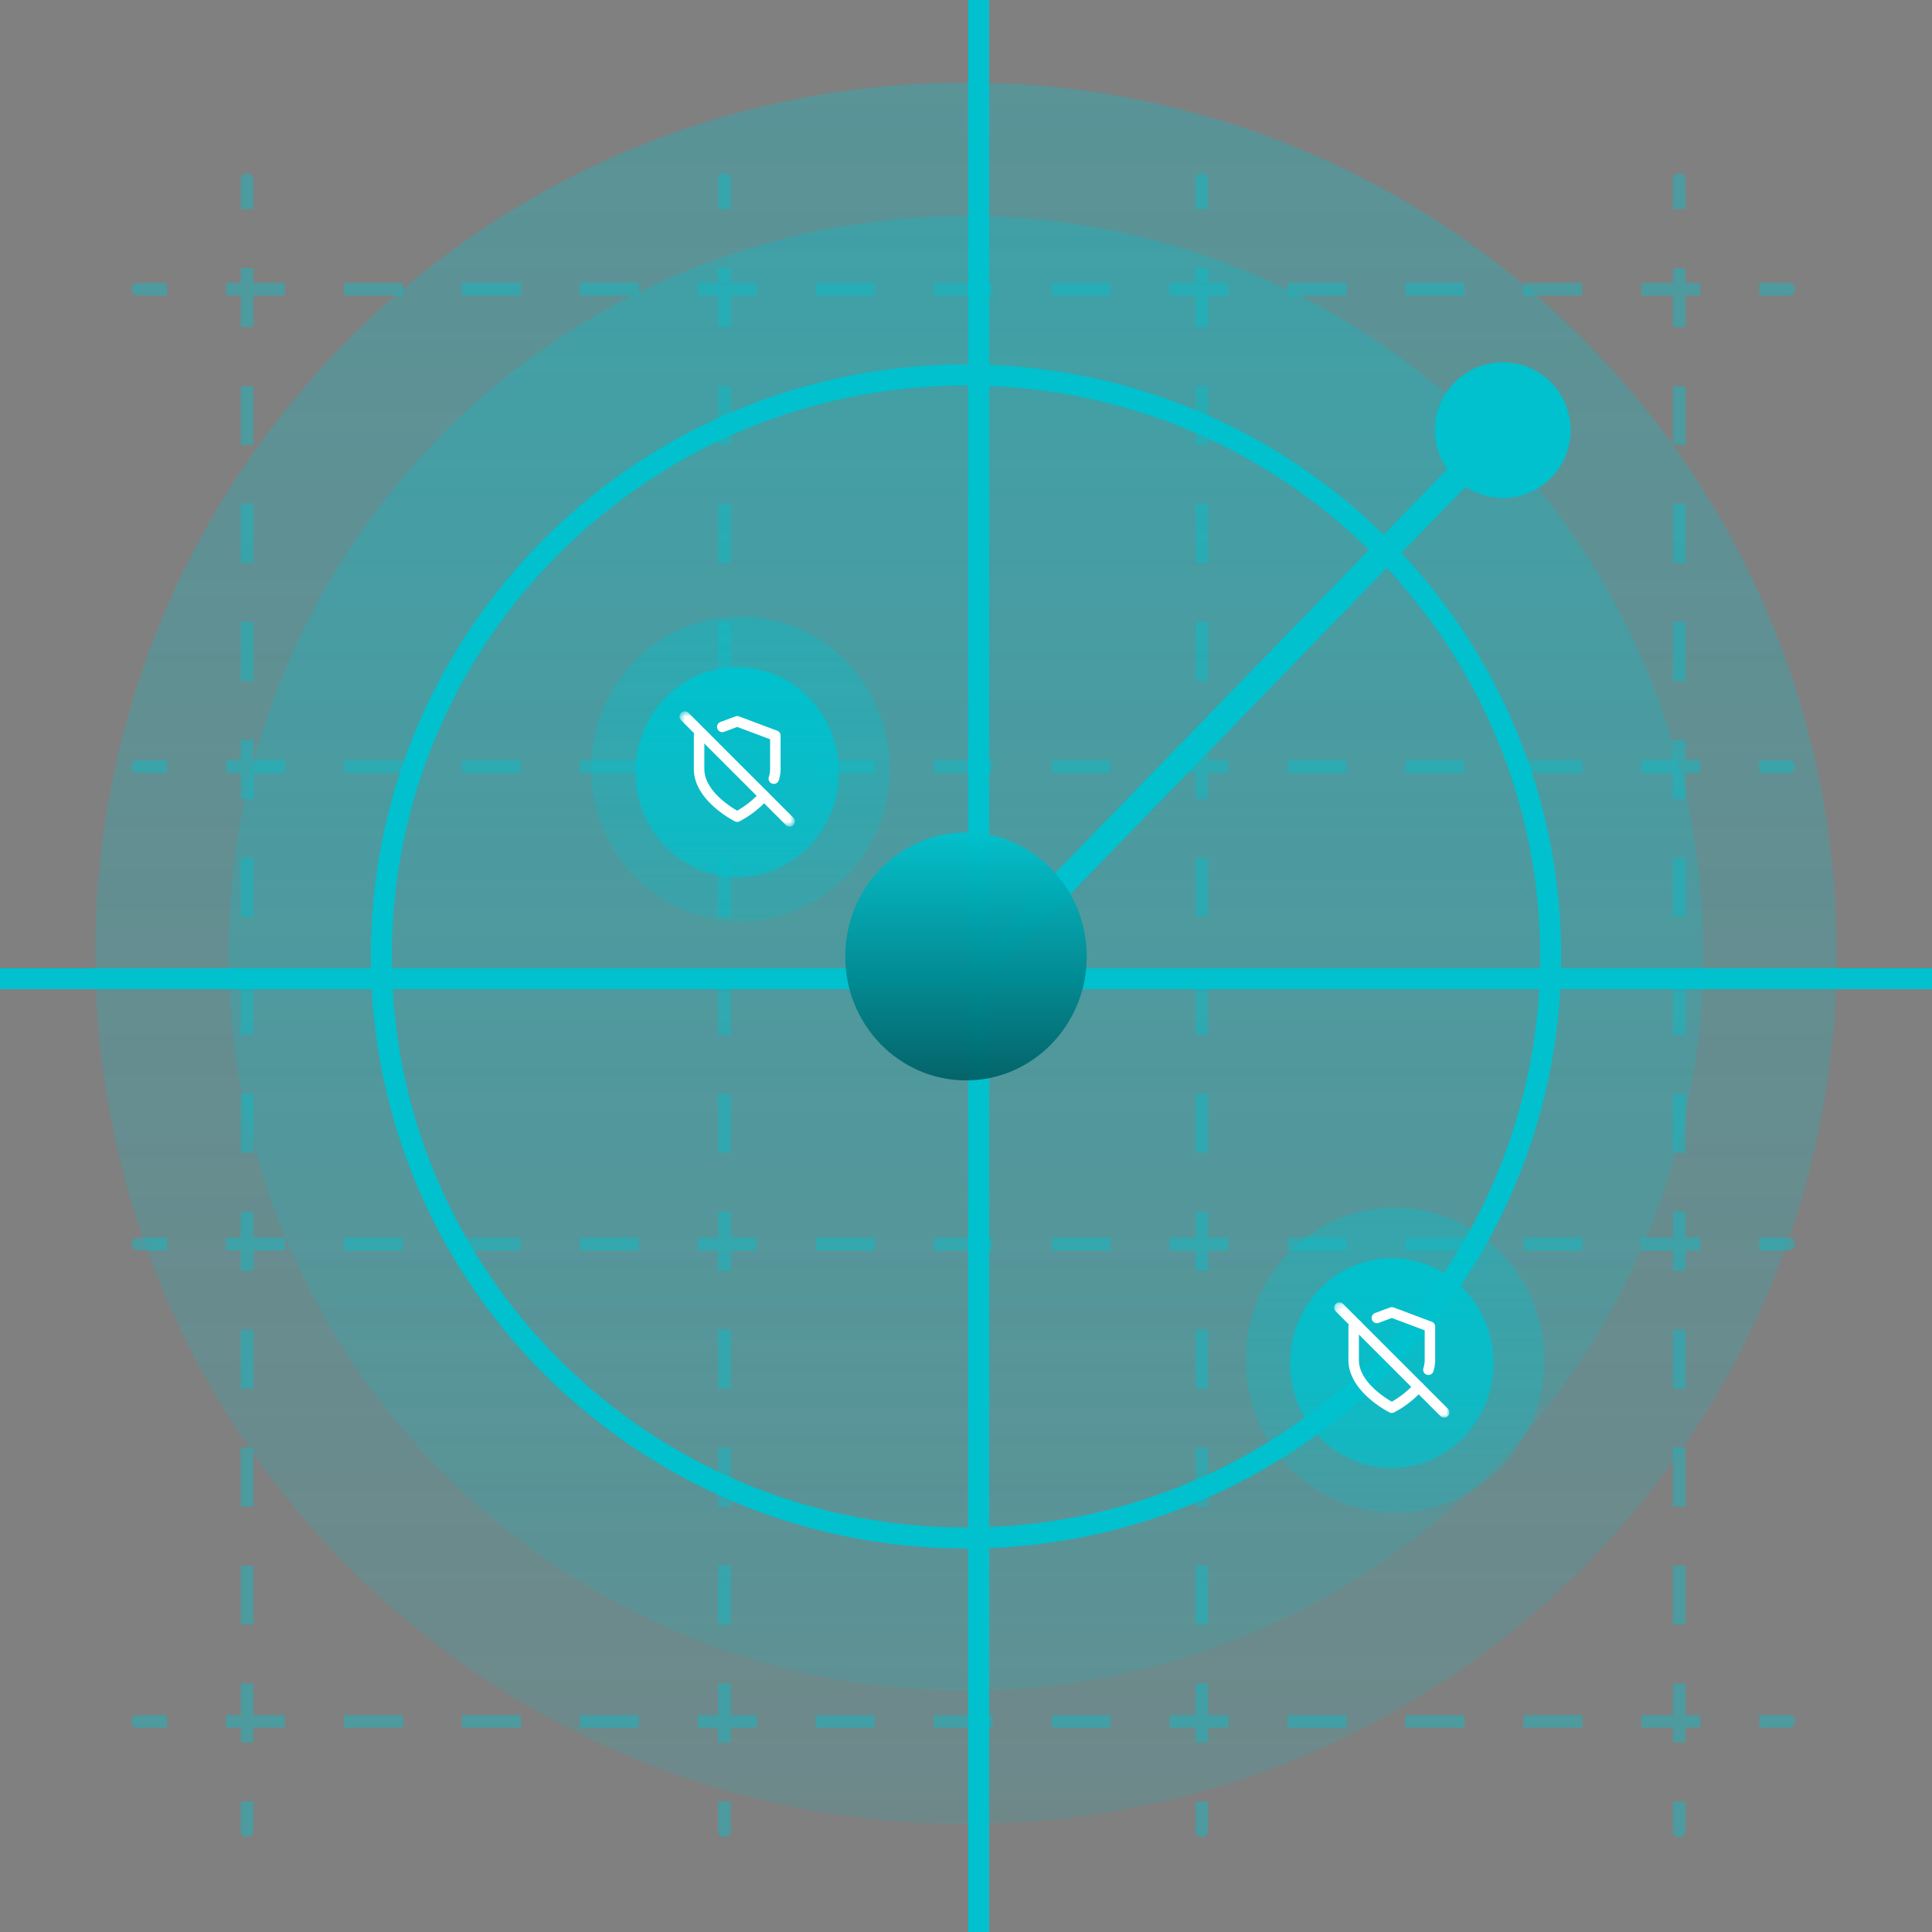
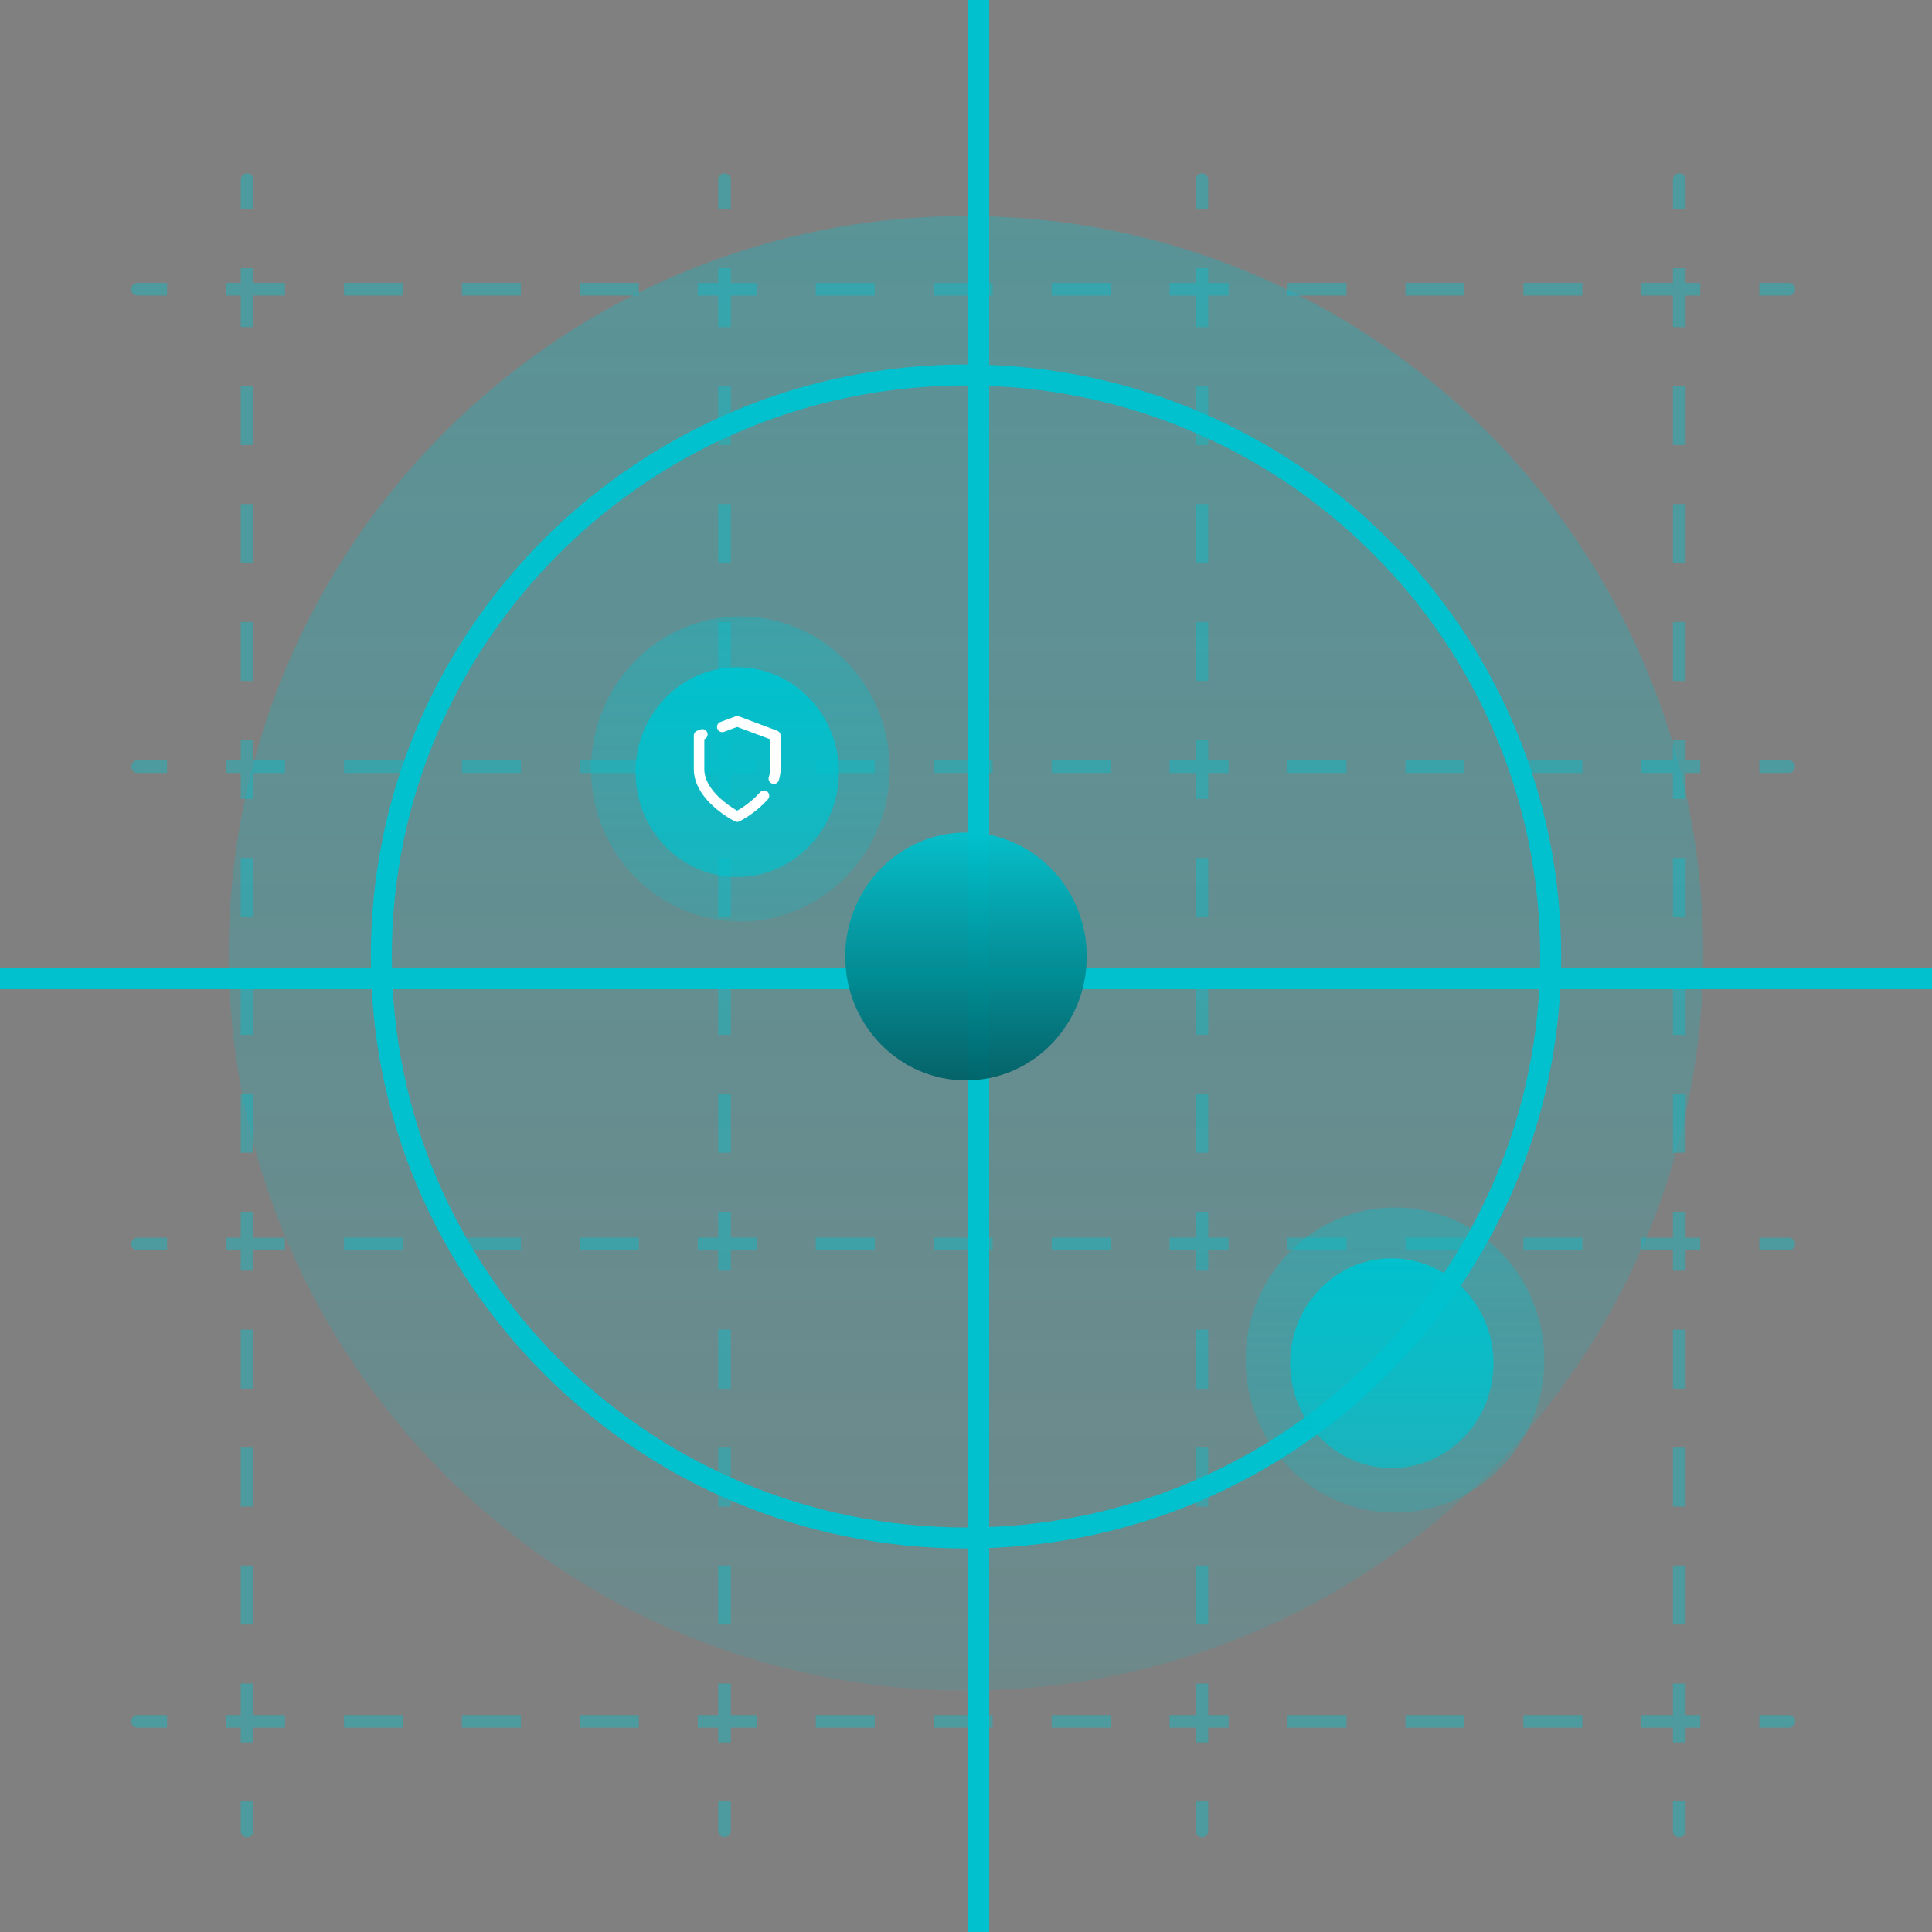
<svg xmlns="http://www.w3.org/2000/svg" fill="none" viewBox="0 0 368 368">
  <rect x="0" y="0" width="368" height="368" fill="#808080" stroke="none" />
  <g clip-path="url(#clip0_3412_16094)">
-     <path fill="url(#paint0_linear_3412_16094)" d="M184 347.421c91.592 0 165.842-74.25 165.842-165.842 0-91.592-74.25-165.842-165.842-165.842-91.592 0-165.842 74.25-165.842 165.842 0 91.592 74.25 165.842 165.842 165.842Z" opacity=".3" />
    <path fill="url(#paint1_linear_3412_16094)" d="M184 322c77.552 0 140.421-62.869 140.421-140.421 0-77.552-62.869-140.421-140.421-140.421-77.552 0-140.421 62.869-140.421 140.421C43.579 259.131 106.448 322 184 322Z" opacity=".3" />
    <path fill="#00C1CD" d="M293.369 182.184c0-60.046-48.945-108.763-109.369-108.763S74.632 122.138 74.632 182.184c0 60.046 48.943 108.763 109.368 108.764 60.424 0 109.369-48.718 109.369-108.764Zm4 0c0 62.275-50.756 112.764-113.369 112.764-62.614-.001-113.368-50.489-113.368-112.764S121.387 69.421 184 69.421c62.613 0 113.369 50.488 113.369 112.763Z" />
    <g fill="#00C1CD" opacity=".4">
      <path d="M48.28 34.233a1.21 1.21 0 0 0-2.422 0h2.421Zm-2.422 314.511a1.21 1.21 0 1 0 2.421 0h-2.421Zm0-314.511v5.616h2.421v-5.616h-2.421Zm0 16.849v11.232h2.421V51.082h-2.421Zm0 22.465v11.232h2.421V73.547h-2.421Zm0 22.465v11.232h2.421V96.012h-2.421Zm0 22.465v11.232h2.421v-11.232h-2.421Zm0 22.464v11.234h2.421v-11.234h-2.421Zm0 22.467v11.232h2.421v-11.232h-2.421Zm0 22.465v11.232h2.421v-11.232h-2.421Zm0 22.465v11.232h2.421v-11.232h-2.421Zm0 22.464v11.233h2.421v-11.233h-2.421Zm0 22.465V264.5h2.421v-11.233h-2.421Zm0 22.465v11.233h2.421v-11.233h-2.421Zm0 22.465v11.233h2.421v-11.233h-2.421Zm0 22.466v11.233h2.421v-11.233h-2.421Zm0 22.465v5.616h2.421v-5.616h-2.421ZM139.21 34.233a1.21 1.21 0 1 0-2.421 0h2.421Zm-2.421 314.511a1.211 1.211 0 0 0 2.421 0h-2.421Zm0-314.511v5.616h2.421v-5.616h-2.421Zm0 16.849v11.232h2.421V51.082h-2.421Zm0 22.465v11.232h2.421V73.547h-2.421Zm0 22.465v11.232h2.421V96.012h-2.421Zm0 22.465v11.232h2.421v-11.232h-2.421Zm0 22.464v11.234h2.421v-11.234h-2.421Zm0 22.467v11.232h2.421v-11.232h-2.421Zm0 22.465v11.232h2.421v-11.232h-2.421Zm0 22.465v11.232h2.421v-11.232h-2.421Zm0 22.464v11.233h2.421v-11.233h-2.421Zm0 22.465V264.5h2.421v-11.233h-2.421Zm0 22.465v11.233h2.421v-11.233h-2.421Zm0 22.465v11.233h2.421v-11.233h-2.421Zm0 22.466v11.233h2.421v-11.233h-2.421Zm0 22.465v5.616h2.421v-5.616h-2.421ZM230.139 34.233a1.21 1.21 0 1 0-2.421 0h2.421Zm-2.421 314.511a1.21 1.21 0 1 0 2.421 0h-2.421Zm0-314.511v5.616h2.421v-5.616h-2.421Zm0 16.849v11.232h2.421V51.082h-2.421Zm0 22.465v11.232h2.421V73.547h-2.421Zm0 22.465v11.232h2.421V96.012h-2.421Zm0 22.465v11.232h2.421v-11.232h-2.421Zm0 22.464v11.234h2.421v-11.234h-2.421Zm0 22.467v11.232h2.421v-11.232h-2.421Zm0 22.465v11.232h2.421v-11.232h-2.421Zm0 22.465v11.232h2.421v-11.232h-2.421Zm0 22.464v11.233h2.421v-11.233h-2.421Zm0 22.465V264.5h2.421v-11.233h-2.421Zm0 22.465v11.233h2.421v-11.233h-2.421Zm0 22.465v11.233h2.421v-11.233h-2.421Zm0 22.466v11.233h2.421v-11.233h-2.421Zm0 22.465v5.616h2.421v-5.616h-2.421ZM321.07 34.233a1.21 1.21 0 1 0-2.421 0h2.421Zm-2.421 314.511a1.21 1.21 0 1 0 2.421 0h-2.421Zm0-314.511v5.616h2.421v-5.616h-2.421Zm0 16.849v11.232h2.421V51.082h-2.421Zm0 22.465v11.232h2.421V73.547h-2.421Zm0 22.465v11.232h2.421V96.012h-2.421Zm0 22.465v11.232h2.421v-11.232h-2.421Zm0 22.464v11.234h2.421v-11.234h-2.421Zm0 22.467v11.232h2.421v-11.232h-2.421Zm0 22.465v11.232h2.421v-11.232h-2.421Zm0 22.465v11.232h2.421v-11.232h-2.421Zm0 22.464v11.233h2.421v-11.233h-2.421Zm0 22.465V264.5h2.421v-11.233h-2.421Zm0 22.465v11.233h2.421v-11.233h-2.421Zm0 22.465v11.233h2.421v-11.233h-2.421Zm0 22.466v11.233h2.421v-11.233h-2.421Zm0 22.465v5.616h2.421v-5.616h-2.421Z" />
      <path d="M340.721 56.304a1.21 1.21 0 0 0 0-2.421v2.42ZM26.209 53.883a1.21 1.21 0 1 0 0 2.42v-2.42Zm314.512 0h-5.617v2.42h5.617v-2.42Zm-16.85 0h-11.232v2.42h11.232v-2.42Zm-22.465 0h-11.232v2.42h11.232v-2.42Zm-22.464 0h-11.233v2.42h11.233v-2.42Zm-22.465 0h-11.233v2.42h11.233v-2.42Zm-22.465 0h-11.233v2.42h11.233v-2.42Zm-22.465 0h-11.234v2.42h11.234v-2.42Zm-22.466 0h-11.233v2.42h11.233v-2.42Zm-22.465 0h-11.233v2.42h11.233v-2.42Zm-22.465 0h-11.233v2.42h11.233v-2.42Zm-22.465 0h-11.233v2.42h11.233v-2.42Zm-22.465 0H87.988v2.42h11.233v-2.42Zm-22.466 0H65.523v2.42h11.232v-2.42Zm-22.465 0H43.058v2.42H54.29v-2.42Zm-22.465 0H26.21v2.42h5.616v-2.42ZM340.721 147.234a1.211 1.211 0 0 0 0-2.421v2.421Zm-314.512-2.421a1.21 1.21 0 1 0 0 2.421v-2.421Zm314.512 0h-5.617v2.421h5.617v-2.421Zm-16.85 0h-11.232v2.421h11.232v-2.421Zm-22.465 0h-11.232v2.421h11.232v-2.421Zm-22.464 0h-11.233v2.421h11.233v-2.421Zm-22.465 0h-11.233v2.421h11.233v-2.421Zm-22.465 0h-11.233v2.421h11.233v-2.421Zm-22.465 0h-11.234v2.421h11.234v-2.421Zm-22.466 0h-11.233v2.421h11.233v-2.421Zm-22.465 0h-11.233v2.421h11.233v-2.421Zm-22.465 0h-11.233v2.421h11.233v-2.421Zm-22.465 0h-11.233v2.421h11.233v-2.421Zm-22.465 0H87.988v2.421h11.233v-2.421Zm-22.466 0H65.523v2.421h11.232v-2.421Zm-22.465 0H43.058v2.421H54.29v-2.421Zm-22.465 0H26.21v2.421h5.616v-2.421ZM340.721 238.165a1.21 1.21 0 0 0 0-2.421v2.421Zm-314.512-2.421a1.21 1.21 0 1 0 0 2.421v-2.421Zm314.512 0h-5.617v2.421h5.617v-2.421Zm-16.85 0h-11.232v2.421h11.232v-2.421Zm-22.465 0h-11.232v2.421h11.232v-2.421Zm-22.464 0h-11.233v2.421h11.233v-2.421Zm-22.465 0h-11.233v2.421h11.233v-2.421Zm-22.465 0h-11.233v2.421h11.233v-2.421Zm-22.465 0h-11.234v2.421h11.234v-2.421Zm-22.466 0h-11.233v2.421h11.233v-2.421Zm-22.465 0h-11.233v2.421h11.233v-2.421Zm-22.465 0h-11.233v2.421h11.233v-2.421Zm-22.465 0h-11.233v2.421h11.233v-2.421Zm-22.465 0H87.988v2.421h11.233v-2.421Zm-22.466 0H65.523v2.421h11.232v-2.421Zm-22.465 0H43.058v2.421H54.29v-2.421Zm-22.465 0H26.21v2.421h5.616v-2.421ZM340.721 329.095a1.21 1.21 0 0 0 0-2.421v2.421Zm-314.512-2.421a1.21 1.21 0 1 0 0 2.421v-2.421Zm314.512 0h-5.617v2.421h5.617v-2.421Zm-16.85 0h-11.232v2.421h11.232v-2.421Zm-22.465 0h-11.232v2.421h11.232v-2.421Zm-22.464 0h-11.233v2.421h11.233v-2.421Zm-22.465 0h-11.233v2.421h11.233v-2.421Zm-22.465 0h-11.233v2.421h11.233v-2.421Zm-22.465 0h-11.234v2.421h11.234v-2.421Zm-22.466 0h-11.233v2.421h11.233v-2.421Zm-22.465 0h-11.233v2.421h11.233v-2.421Zm-22.465 0h-11.233v2.421h11.233v-2.421Zm-22.465 0h-11.233v2.421h11.233v-2.421Zm-22.465 0H87.988v2.421h11.233v-2.421Zm-22.466 0H65.523v2.421h11.232v-2.421Zm-22.465 0H43.058v2.421H54.29v-2.421Zm-22.465 0H26.21v2.421h5.616v-2.421Z" />
    </g>
    <path fill="#00C1CD" d="M188.421 0v368h-4V0h4Z" />
    <path fill="#00C1CD" d="M368 184.421v4H0v-4h368Z" />
-     <path fill="#00C1CD" d="M277.261 91.196c5.119 4.966 13.293 4.843 18.259-.275 4.967-5.118 4.843-13.292-.274-18.259-5.118-4.966-13.293-4.843-18.259.275-4.966 5.118-4.844 13.293.274 18.259Zm-88.315 94.49 99.046-102.07-3.476-3.373-99.045 102.071 3.475 3.372Z" />
    <path fill="url(#paint2_linear_3412_16094)" d="M184 205.789c12.703 0 23-10.568 23-23.605s-10.297-23.605-23-23.605-23 10.568-23 23.605 10.297 23.605 23 23.605Z" opacity=".95" />
    <path fill="url(#paint3_linear_3412_16094)" d="M265.711 288.105c15.711 0 28.447-13.007 28.447-29.052 0-16.046-12.736-29.053-28.447-29.053-15.711 0-28.448 13.007-28.448 29.053 0 16.045 12.737 29.052 28.448 29.052Z" opacity=".35" />
    <path fill="url(#paint4_linear_3412_16094)" d="M141.026 175.526c15.711 0 28.448-13.007 28.448-29.052 0-16.046-12.737-29.053-28.448-29.053s-28.447 13.007-28.447 29.053c0 16.045 12.736 29.052 28.447 29.052Z" opacity=".35" />
    <path fill="url(#paint5_linear_3412_16094)" d="M265.105 279.631c10.697 0 19.369-8.942 19.369-19.973 0-11.031-8.672-19.974-19.369-19.974s-19.368 8.943-19.368 19.974 8.671 19.973 19.368 19.973Z" />
    <path fill="url(#paint6_linear_3412_16094)" d="M140.421 167.053c10.697 0 19.368-8.943 19.368-19.974s-8.671-19.974-19.368-19.974-19.368 8.943-19.368 19.974 8.671 19.974 19.368 19.974Z" />
    <mask id="mask0_3412_16094" width="22" height="22" x="254" y="248" maskUnits="userSpaceOnUse" style="mask-type:luminance">
-       <path fill="#fff" d="M276 248.158h-21.789v21.789H276v-21.789Z" />
-     </mask>
+       </mask>
    <g fill="#fff" mask="url(#mask0_3412_16094)">
-       <path d="M264.842 249.009c.202-.055.418-.046.615.028l7.264 2.724a1 1 0 0 1 .648.937v6.361a7.218 7.218 0 0 1-.327 2.106 1 1 0 1 1-1.909-.593l.102-.374a5.2 5.2 0 0 0 .134-1.145v-5.663l-6.264-2.349-2.518.941a1 1 0 0 1-.699-1.873l2.869-1.072.085-.028ZM256.842 259.052v-6.354c0-.418.26-.792.652-.938l.662-.246a1 1 0 0 1 .696 1.875l-.01.003v5.66c0 2.278 1.534 4.294 3.29 5.83a18.745 18.745 0 0 0 2.972 2.109 17.44 17.44 0 0 0 4.36-3.504l.072-.073a1 1 0 0 1 1.415 1.41l-.291.316a19.404 19.404 0 0 1-5.088 3.876 1 1 0 0 1-.914.01l.447-.894-.448.894-.001-.001-.007-.004a.178.178 0 0 1-.021-.01l-.069-.036c-.06-.031-.144-.077-.25-.135a20.569 20.569 0 0 1-3.494-2.453c-1.876-1.641-3.973-4.165-3.973-7.335Z" />
      <path d="M254.411 248.359a.999.999 0 0 1 1.414 0l19.974 19.973.068.077a1 1 0 0 1-1.406 1.406l-.076-.068-19.974-19.974a1 1 0 0 1 0-1.414Z" />
    </g>
    <mask id="mask1_3412_16094" width="23" height="23" x="129" y="135" maskUnits="userSpaceOnUse" style="mask-type:luminance">
      <path fill="#fff" d="M151.316 135.579h-21.79v21.789h21.79v-21.789Z" />
    </mask>
    <g fill="#fff" mask="url(#mask1_3412_16094)">
      <path d="M140.158 136.43c.202-.055.417-.046.615.028l7.264 2.724a1 1 0 0 1 .648.936v6.362a7.218 7.218 0 0 1-.327 2.106 1 1 0 1 1-1.909-.594l.101-.374c.088-.375.133-.759.135-1.144v-5.663l-6.264-2.349-2.518.941a1 1 0 0 1-.699-1.873l2.869-1.072.085-.028ZM132.158 146.473v-6.354c0-.418.26-.792.652-.938l.662-.246a1.001 1.001 0 0 1 .696 1.875l-.01.003v5.66c0 2.278 1.534 4.294 3.29 5.83a18.725 18.725 0 0 0 2.972 2.109 17.44 17.44 0 0 0 4.36-3.504l.072-.073a1 1 0 0 1 1.415 1.41l-.291.316a19.392 19.392 0 0 1-5.089 3.876 1 1 0 0 1-.913.01l.447-.895-.448.895-.001-.001-.007-.004c-.005-.002-.013-.005-.021-.01a18.864 18.864 0 0 1-1.187-.684 20.666 20.666 0 0 1-2.626-1.94c-1.876-1.641-3.973-4.165-3.973-7.335Z" />
-       <path d="M129.727 135.78a.999.999 0 0 1 1.414 0l19.974 19.973.068.077a1 1 0 0 1-1.406 1.406l-.076-.069-19.974-19.973a1 1 0 0 1 0-1.414Z" />
    </g>
  </g>
  <defs>
    <linearGradient id="paint0_linear_3412_16094" x1="184" x2="184" y1="15.737" y2="347.421" gradientUnits="userSpaceOnUse">
      <stop stop-color="#00C1CD" />
      <stop offset="1" stop-color="#00C1CD" stop-opacity=".45" />
    </linearGradient>
    <linearGradient id="paint1_linear_3412_16094" x1="184" x2="184" y1="41.158" y2="322" gradientUnits="userSpaceOnUse">
      <stop stop-color="#00C1CD" />
      <stop offset="1" stop-color="#00C1CD" stop-opacity=".45" />
    </linearGradient>
    <linearGradient id="paint2_linear_3412_16094" x1="184" x2="184" y1="158.579" y2="205.789" gradientUnits="userSpaceOnUse">
      <stop stop-color="#00C1CD" />
      <stop offset="1" stop-color="#006167" />
    </linearGradient>
    <linearGradient id="paint3_linear_3412_16094" x1="265.711" x2="265.711" y1="230" y2="288.105" gradientUnits="userSpaceOnUse">
      <stop stop-color="#00C1CD" />
      <stop offset="1" stop-color="#00C1CD" stop-opacity=".65" />
    </linearGradient>
    <linearGradient id="paint4_linear_3412_16094" x1="141.026" x2="141.026" y1="117.421" y2="175.526" gradientUnits="userSpaceOnUse">
      <stop stop-color="#00C1CD" />
      <stop offset="1" stop-color="#00C1CD" stop-opacity=".65" />
    </linearGradient>
    <linearGradient id="paint5_linear_3412_16094" x1="265.105" x2="265.105" y1="239.684" y2="279.631" gradientUnits="userSpaceOnUse">
      <stop stop-color="#00C1CD" />
      <stop offset="1" stop-color="#00C1CD" stop-opacity=".65" />
    </linearGradient>
    <linearGradient id="paint6_linear_3412_16094" x1="140.421" x2="140.421" y1="127.105" y2="167.053" gradientUnits="userSpaceOnUse">
      <stop stop-color="#00C1CD" />
      <stop offset="1" stop-color="#00C1CD" stop-opacity=".65" />
    </linearGradient>
    <clipPath id="clip0_3412_16094">
      <path fill="#fff" d="M0 0h368v368H0z" />
    </clipPath>
  </defs>
</svg>